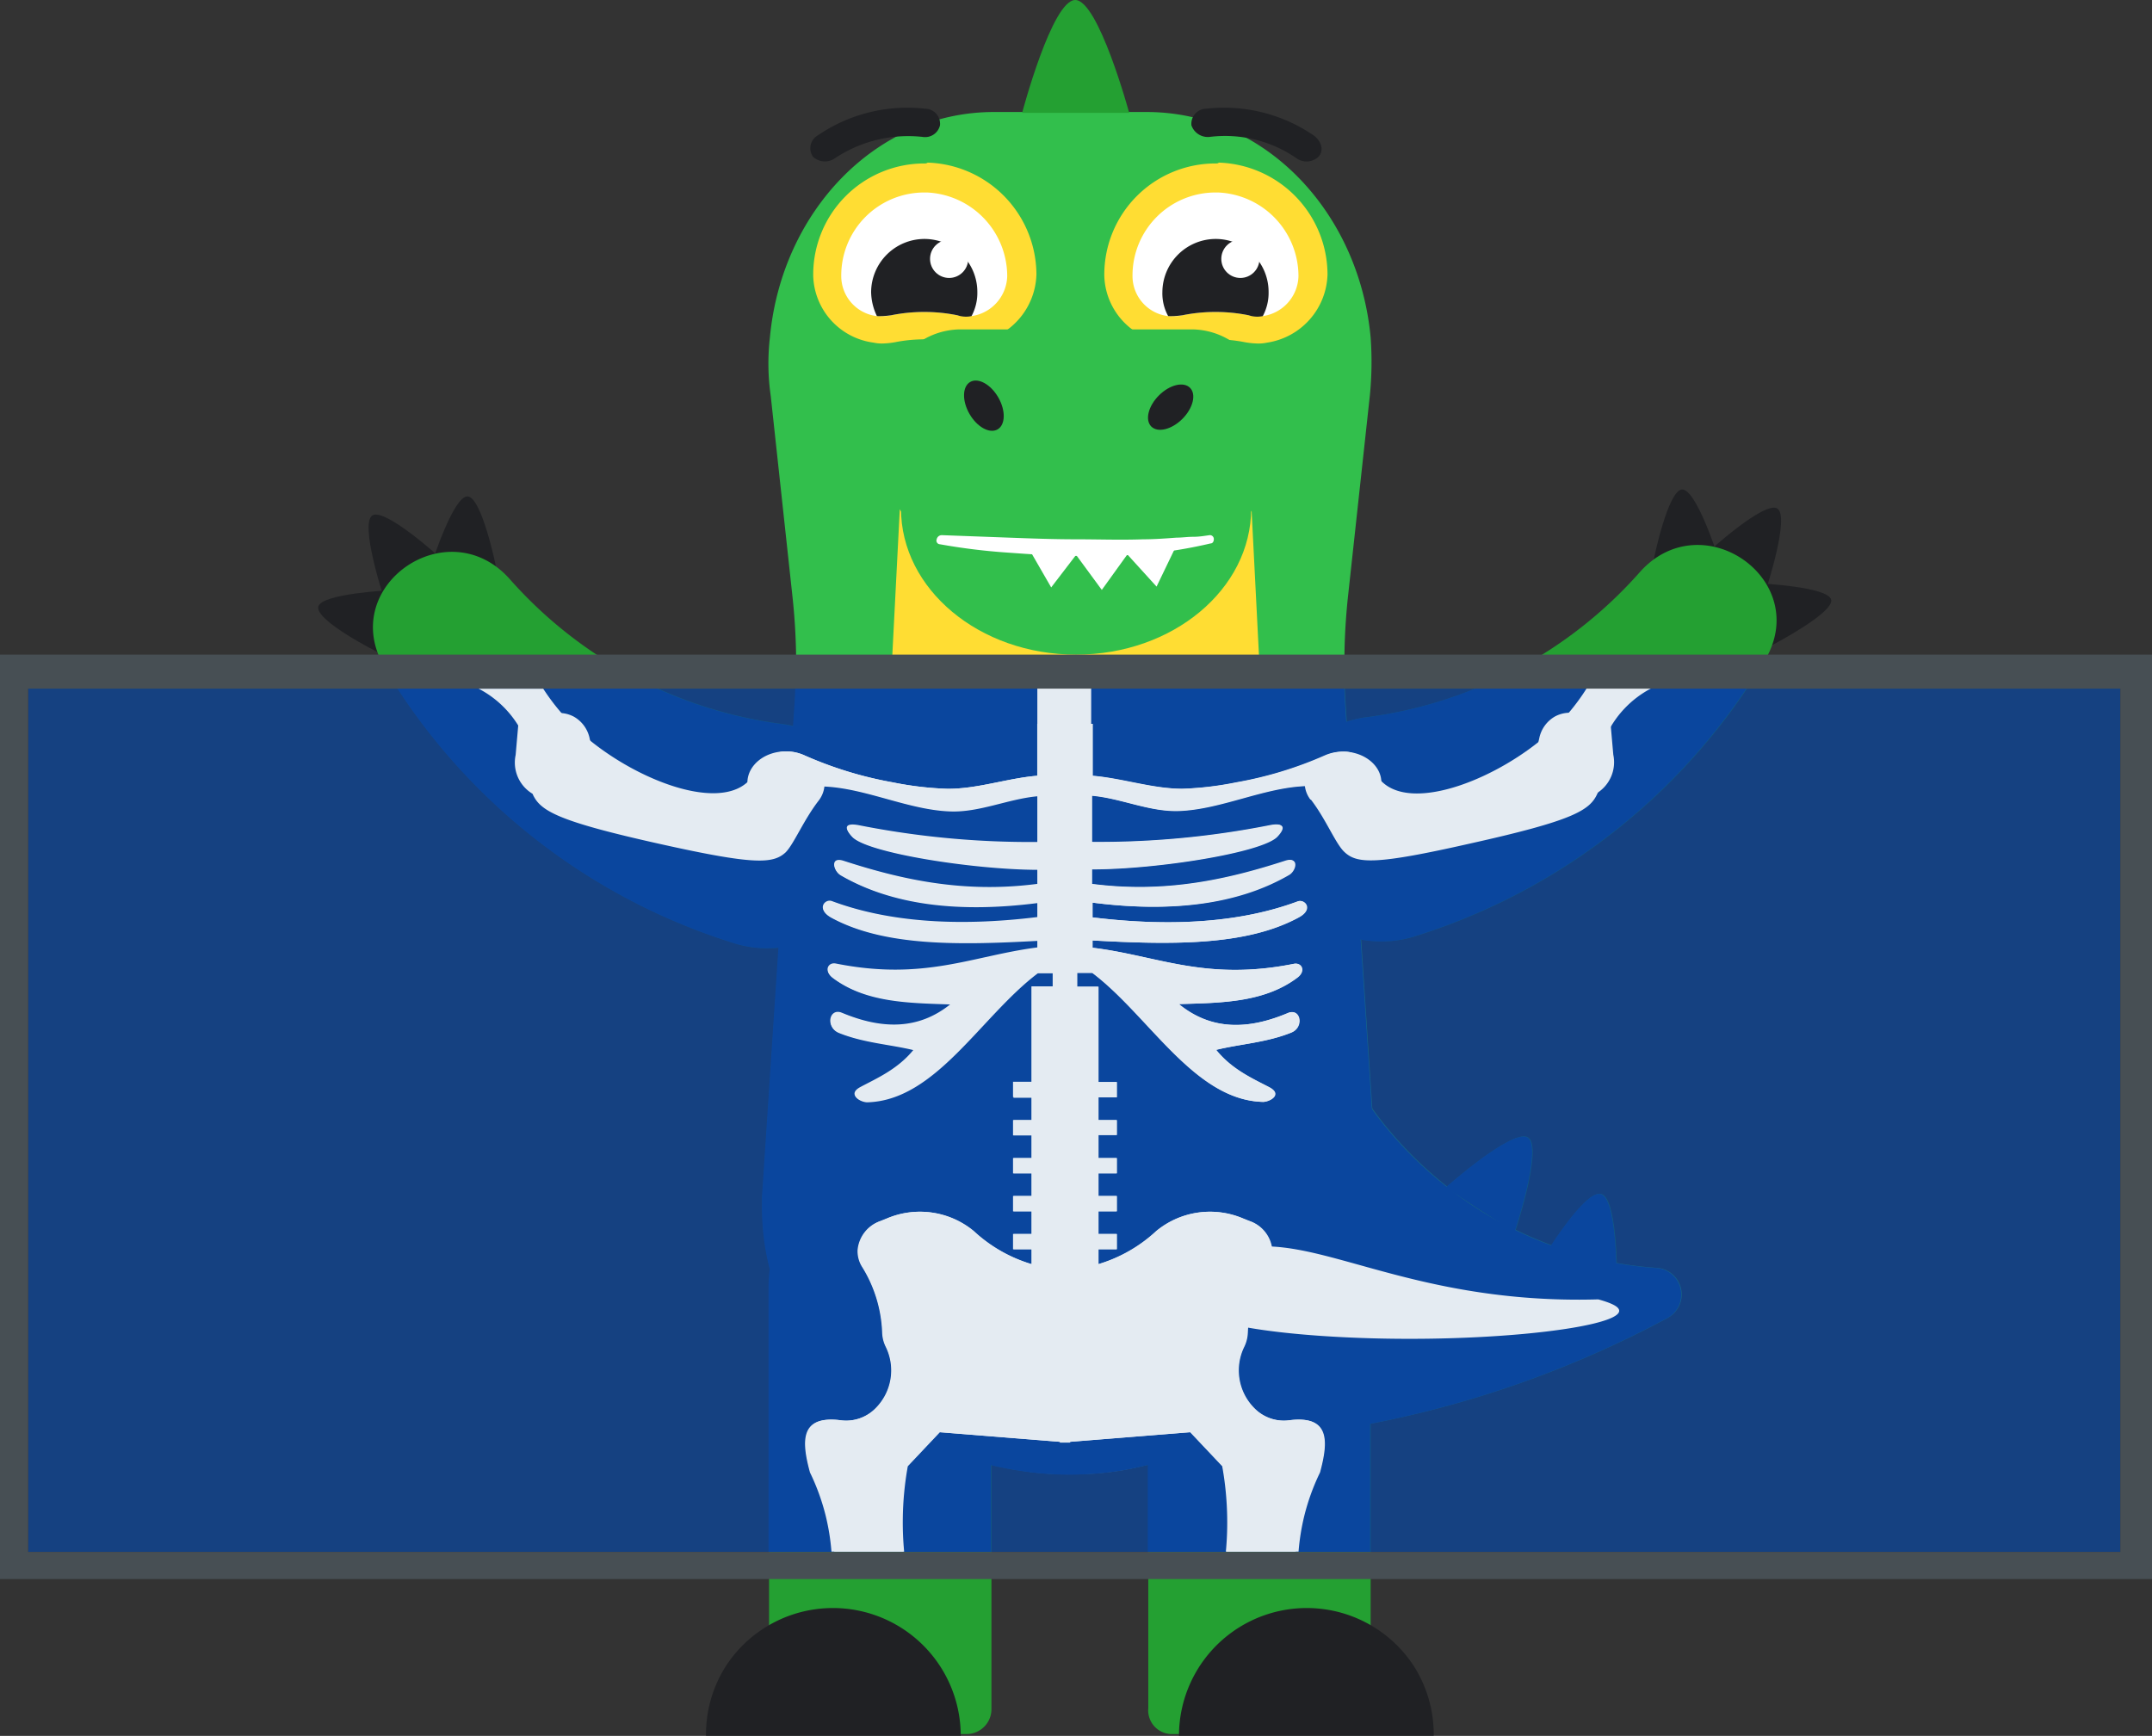
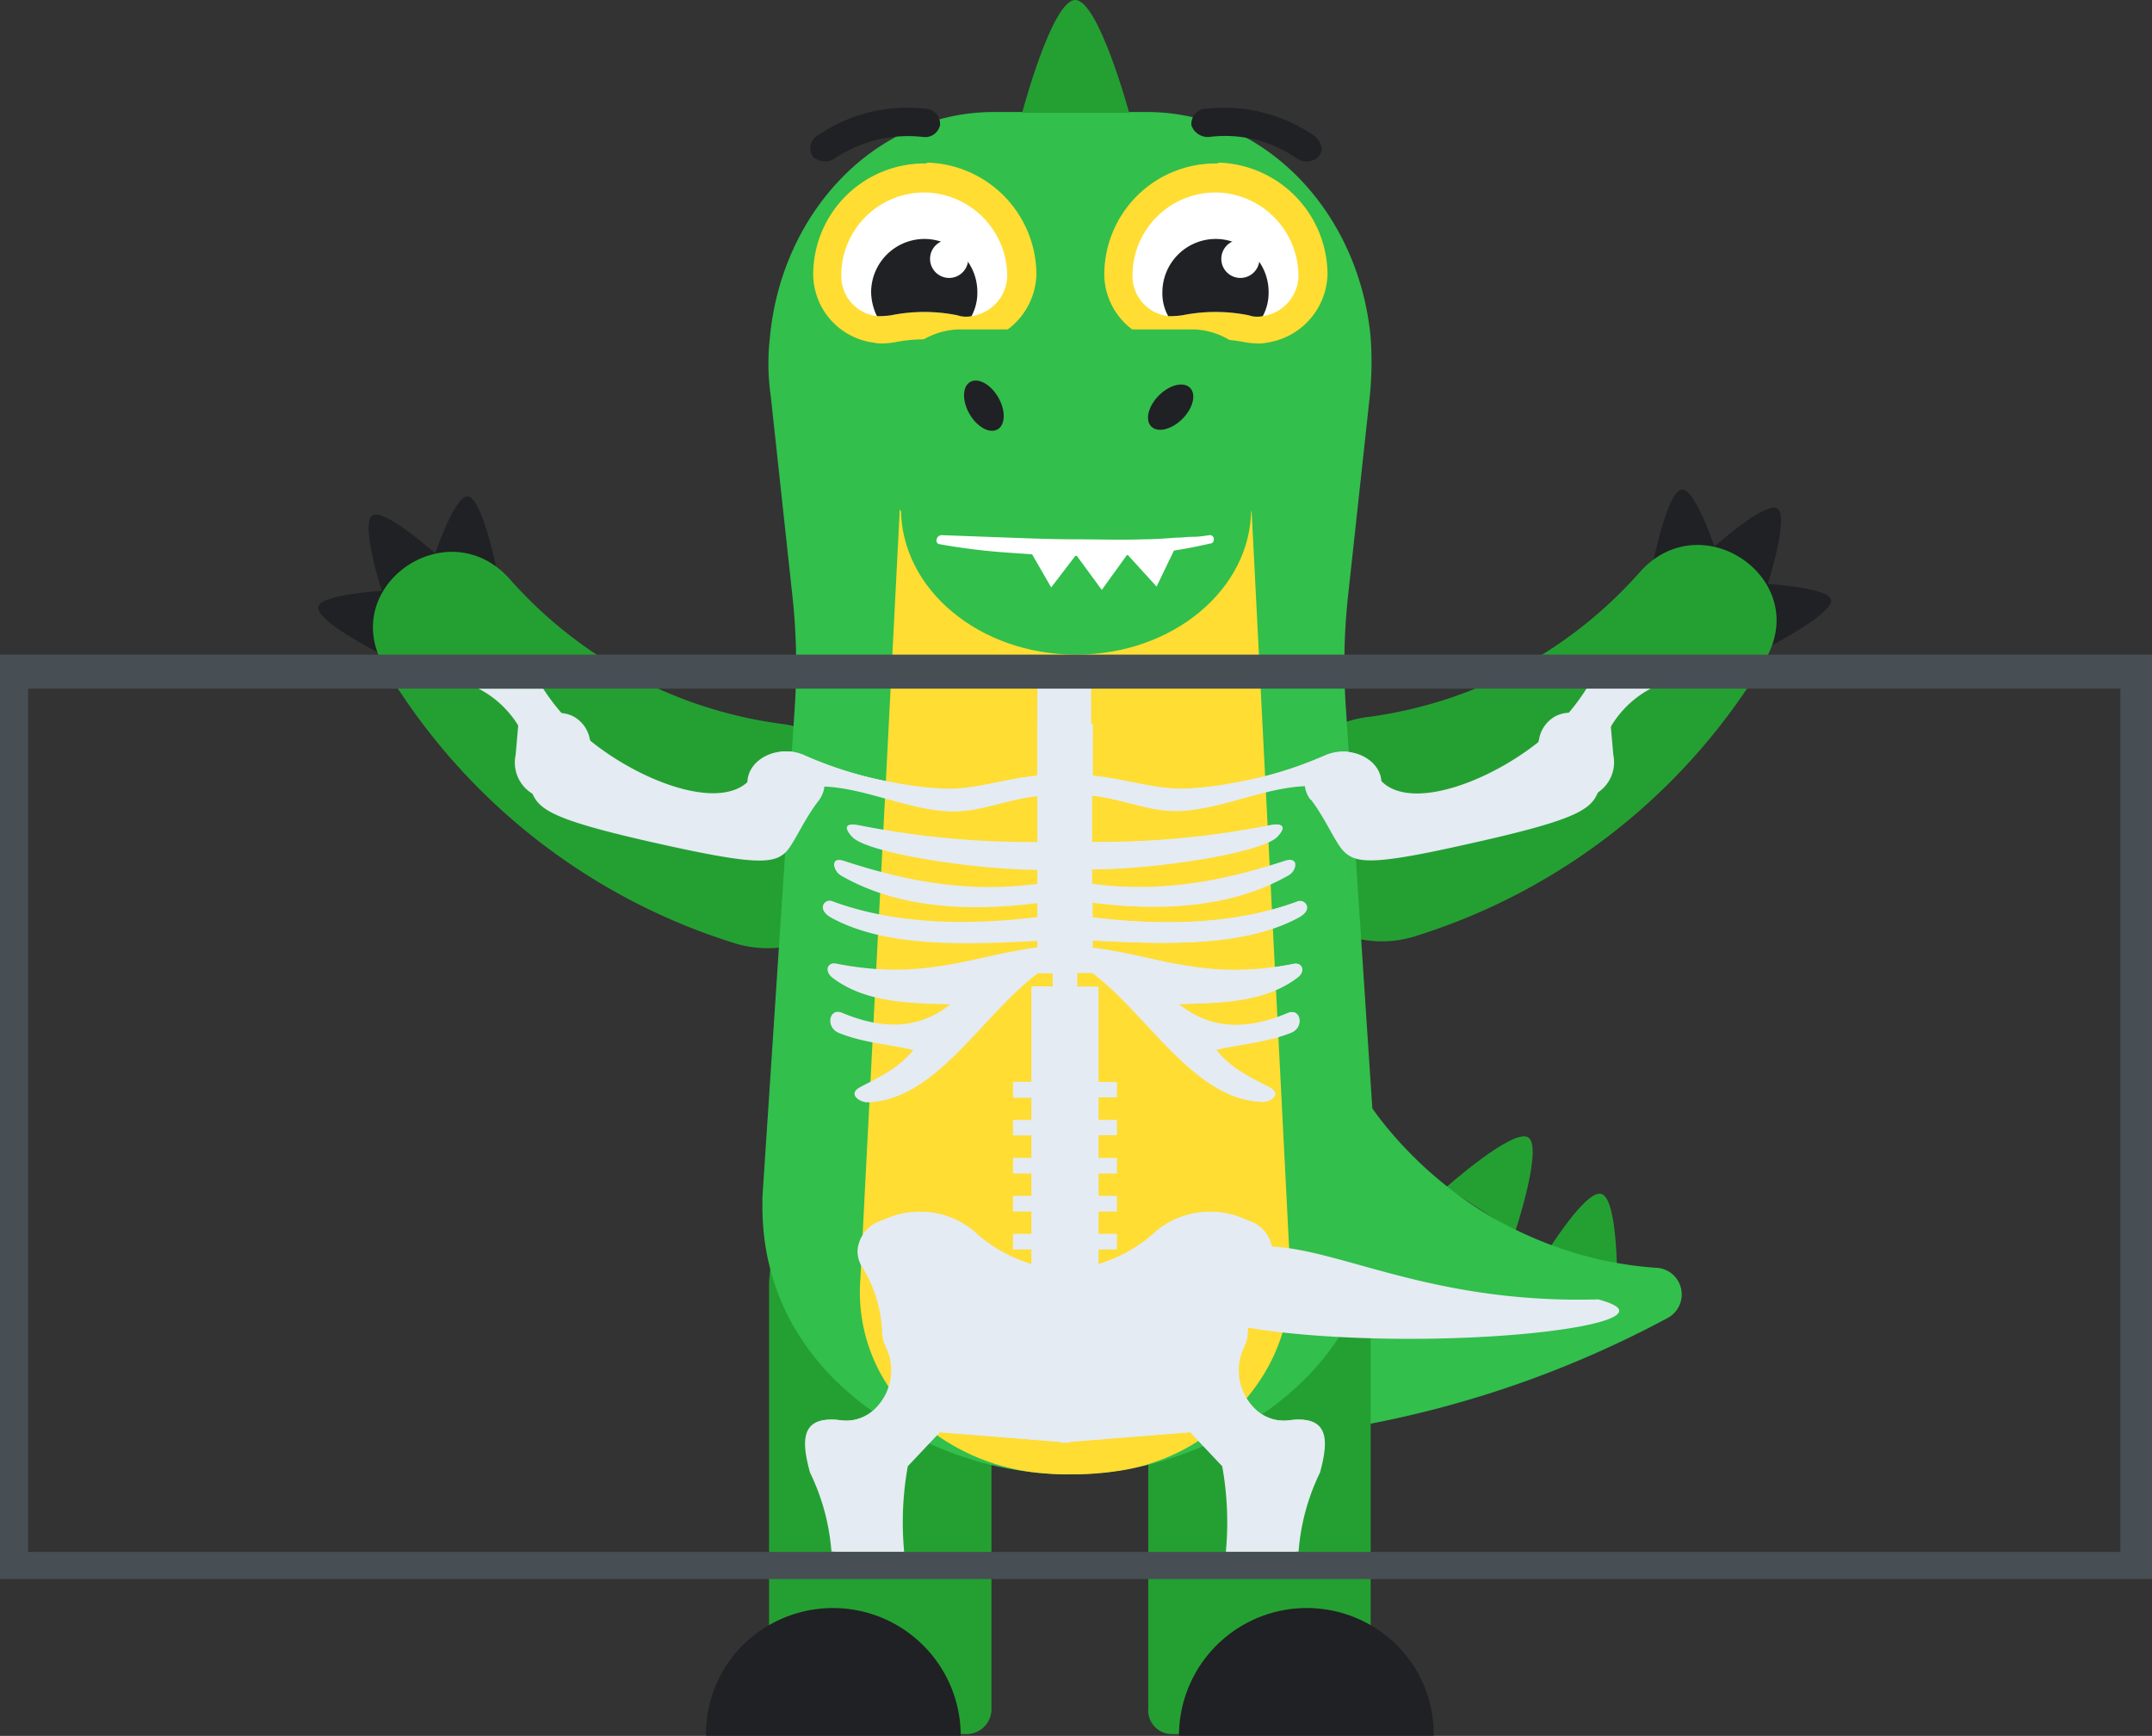
<svg xmlns="http://www.w3.org/2000/svg" viewBox="0 0 259.34 209.22">
  <rect x="0" y="0" width="259.34" height="209.22" fill="#333333" stroke="none" />
  <defs>
    <style>.cls-1{fill:none;}.cls-2{fill:#202124;}.cls-3{fill:#24a032;}.cls-4{fill:#32bf4c;}.cls-5{fill:#fd3;}.cls-6{fill:#fff;}.cls-7{fill:#c4daf2;}.cls-11,.cls-7{fill-rule:evenodd;}.cls-8{clip-path:url(#clip-path);}.cls-10,.cls-9{fill:#0a469e;}.cls-9{opacity:0.73;}.cls-11,.cls-12{fill:#e4ebf2;}.cls-13{fill:#474f54;}</style>
    <clipPath id="clip-path">
-       <rect class="cls-1" x="3.39" y="82.95" width="252.14" height="104.1" />
-     </clipPath>
+       </clipPath>
  </defs>
  <g id="Слой_2" data-name="Слой 2">
    <g id="Слой_1-2" data-name="Слой 1">
      <g id="hand_front" data-name="hand front">
        <path class="cls-2" d="M56.36,59.83c1.7.1,3.4,8.4,3.4,8.4l-7.7-.4S54.66,59.73,56.36,59.83Z" />
        <path class="cls-2" d="M44.86,62.13c1.5-1,8.2,5.1,8.2,5.1l-6.9,4.5S43.36,63.13,44.86,62.13Z" />
        <path class="cls-2" d="M38.36,73.13c.3-1.6,8.8-2,8.8-2l-1.6,7.5S38,74.83,38.36,73.13Z" />
        <path class="cls-3" d="M94.06,87.23a53,53,0,0,1-32.6-17.4c-7.5-8.5-20.9.9-15.1,10.6a75.05,75.05,0,0,0,42,33.2,13.45,13.45,0,0,0,17.6-12.7v-.3A13.41,13.41,0,0,0,94.06,87.23Z" />
      </g>
      <g id="tail">
        <g id="horns">
          <path class="cls-3" d="M182.58,148.5l-8.3-5.4s8.1-7.2,9.9-6S182.58,148.5,182.58,148.5Z" />
          <path class="cls-3" d="M194.88,155.3l-9.5-2.7s5.5-9.3,7.6-8.7S194.88,155.3,194.88,155.3Z" />
        </g>
        <path class="cls-4" d="M200.88,158.9a126.07,126.07,0,0,1-36.8,12.9H164c-.7.1-1.5.3-2.2.4-3.4.5-16.9,3.4-20.1,3.6,0,0,15.2-66.9,15.3-65.6a45.62,45.62,0,0,0,9.5,24.9,47.82,47.82,0,0,0,8.8,8.6,46.53,46.53,0,0,0,5.2,3.4,48,48,0,0,0,9.9,4.1,45.6,45.6,0,0,0,9.1,1.6h.1A3.22,3.22,0,0,1,200.88,158.9Z" />
      </g>
      <g id="leg_front" data-name="leg front">
        <path class="cls-3" d="M141.38,209h23.8V155a13.4,13.4,0,0,0-13.4-13.4h0a13.4,13.4,0,0,0-13.4,13.4v50.9A2.86,2.86,0,0,0,141.38,209Z" />
        <path class="cls-2" d="M170.38,200.8a15.4,15.4,0,0,0-28.3,8.4h30.7A15.35,15.35,0,0,0,170.38,200.8Z" />
      </g>
      <g id="leg_back" data-name="leg back">
        <path class="cls-3" d="M116.48,209H92.68V155a13.4,13.4,0,0,1,13.4-13.4h0a13.4,13.4,0,0,1,13.4,13.4v50.9A3,3,0,0,1,116.48,209Z" />
        <path class="cls-2" d="M87.48,200.8a15.4,15.4,0,0,1,28.3,8.4H85.08A15.35,15.35,0,0,1,87.48,200.8Z" />
      </g>
      <g id="hand_front-2" data-name="hand front">
        <path class="cls-2" d="M207,67l-7.7.4s1.7-8.3,3.4-8.4S207,67,207,67Z" />
        <path class="cls-2" d="M212.88,70.9,206,66.4s6.7-6.1,8.2-5.1S212.88,70.9,212.88,70.9Z" />
        <path class="cls-2" d="M213.48,77.8l-1.6-7.5s8.5.4,8.8,2S213.48,77.8,213.48,77.8Z" />
        <path class="cls-3" d="M153.08,99.8v.3a13.45,13.45,0,0,0,17.6,12.7,75.05,75.05,0,0,0,42-33.2c5.8-9.7-7.6-19.1-15.1-10.6A53,53,0,0,1,165,86.4,13.41,13.41,0,0,0,153.08,99.8Z" />
      </g>
      <path id="body" class="cls-4" d="M141.88,175.5c-.5.2-1,.3-1.5.5h0a39.49,39.49,0,0,1-11.5,1.7,41,41,0,0,1-11.2-1.6c-.6-.2-1.2-.4-1.9-.6h0c-14.2-5-24-15.7-23.9-30.3v-.9l3.9-59.1a76.35,76.35,0,0,0-.3-13.5l-2.6-24a27.34,27.34,0,0,1-.1-7c1.4-15.2,12.8-27.2,27-27.2h18.4c14.2,0,25.6,12,27,27.2a40.92,40.92,0,0,1-.1,7l-2.6,23.9a76.35,76.35,0,0,0-.3,13.5l3.9,59.1C166.38,159.3,156.48,170.5,141.88,175.5Z" />
      <path id="horn" class="cls-3" d="M136.08,13.6h-12.9S126.78,0,129.58,0,136.08,13.6,136.08,13.6Z" />
      <path id="belly" class="cls-5" d="M145.68,172.8a24.28,24.28,0,0,1-11,4.5,36.42,36.42,0,0,1-5.7.4,28.1,28.1,0,0,1-2.9-.1,25.82,25.82,0,0,1-16.4-7.3,20.53,20.53,0,0,1-6-16.1l4.8-93.7h42.3l4.7,92.4C155.88,161.2,152.08,168,145.68,172.8Z" />
      <g id="eye_back" data-name="eye back">
        <path class="cls-6" d="M116.38,39.9a7.08,7.08,0,0,1-1.4-.1,14.72,14.72,0,0,0-3.6-.4,14.2,14.2,0,0,0-3.6.4,6.15,6.15,0,0,1-1.4.1,2.77,2.77,0,0,1-.9-.1,6.76,6.76,0,0,1-5.8-6.5v-.2a11.71,11.71,0,0,1,11.7-11.7h.3a11.79,11.79,0,0,1,11.4,11.7v.1a6.67,6.67,0,0,1-5.8,6.5A2.92,2.92,0,0,1,116.38,39.9Z" />
        <path class="cls-5" d="M111.38,23.2h.3a10.11,10.11,0,0,1,9.7,10v.1a5,5,0,0,1-4.3,4.8h-.7a3.4,3.4,0,0,1-1-.1,20.2,20.2,0,0,0-8,0,3.4,3.4,0,0,1-1,.1h-.7a4.86,4.86,0,0,1-4.3-4.8v-.1a10,10,0,0,1,10-10m0-3.5v0h0A13.4,13.4,0,0,0,98,33.1v.1h0a8.37,8.37,0,0,0,7.3,8.1,4.48,4.48,0,0,0,1.1.1,9.85,9.85,0,0,0,1.7-.2,18.3,18.3,0,0,1,6.6,0,9.85,9.85,0,0,0,1.7.2,4.87,4.87,0,0,0,1.2-.1,8.56,8.56,0,0,0,7.3-8.2h0V33a13.54,13.54,0,0,0-13.1-13.4.6.6,0,0,1-.4.1Z" />
        <path class="cls-2" d="M117.78,35.2a5.92,5.92,0,0,1-.7,2.9,3.28,3.28,0,0,1-1.7-.1,20.2,20.2,0,0,0-8,0,9.7,9.7,0,0,1-1.7.1,6.89,6.89,0,0,1-.7-2.9,6.44,6.44,0,0,1,6.4-6.4A6.38,6.38,0,0,1,117.78,35.2Z" />
        <circle class="cls-6" cx="114.38" cy="31.2" r="2.3" />
      </g>
      <g id="eye_front" data-name="eye front">
        <path class="cls-6" d="M151.48,39.9a6.6,6.6,0,0,1-1.4-.1,14.72,14.72,0,0,0-3.6-.4,14.2,14.2,0,0,0-3.6.4,6.6,6.6,0,0,1-1.4.1,2.77,2.77,0,0,1-.9-.1,6.76,6.76,0,0,1-5.8-6.5v-.2a11.65,11.65,0,0,1,11.7-11.7h.3a11.79,11.79,0,0,1,11.4,11.7v.1a6.67,6.67,0,0,1-5.8,6.5A2,2,0,0,1,151.48,39.9Z" />
        <path class="cls-5" d="M146.48,23.2h.3a10.11,10.11,0,0,1,9.7,10v.1a5,5,0,0,1-4.3,4.8h-.7a3.4,3.4,0,0,1-1-.1,20.2,20.2,0,0,0-8,0,3.4,3.4,0,0,1-1,.1h-.7a4.86,4.86,0,0,1-4.3-4.8v-.1a10,10,0,0,1,10-10m0-3.5v0h0a13.4,13.4,0,0,0-13.4,13.4v.1h0a8.37,8.37,0,0,0,7.3,8.1,4.48,4.48,0,0,0,1.1.1,9.85,9.85,0,0,0,1.7-.2,18.3,18.3,0,0,1,6.6,0,9.85,9.85,0,0,0,1.7.2,4.87,4.87,0,0,0,1.2-.1,8.56,8.56,0,0,0,7.3-8.2h0V33a13.54,13.54,0,0,0-13.1-13.4c-.1.1-.2.1-.4.1Z" />
        <path class="cls-2" d="M152.88,35.2a5.92,5.92,0,0,1-.7,2.9,3.28,3.28,0,0,1-1.7-.1,20.2,20.2,0,0,0-8,0,9.7,9.7,0,0,1-1.7.1,5.66,5.66,0,0,1-.7-2.9,6.44,6.44,0,0,1,6.4-6.4A6.38,6.38,0,0,1,152.88,35.2Z" />
        <circle class="cls-6" cx="149.48" cy="31.2" r="2.3" />
      </g>
      <ellipse id="jaw" class="cls-4" cx="129.68" cy="61.3" rx="21.1" ry="17.6" />
      <path id="brow_back" data-name="brow back" class="cls-2" d="M111.18,16.5a15.93,15.93,0,0,0-10.6,2.6,2.11,2.11,0,0,1-2.6-.2h0a1.79,1.79,0,0,1,.6-2.6,19.13,19.13,0,0,1,12.9-3.2,1.82,1.82,0,0,1,1.8,2h0A1.84,1.84,0,0,1,111.18,16.5Z" />
      <path id="brow_front" data-name="brow front" class="cls-2" d="M156.28,19.1a15.12,15.12,0,0,0-10.5-2.6,2.09,2.09,0,0,1-2.2-1.4h0a1.82,1.82,0,0,1,1.8-2,19.13,19.13,0,0,1,12.9,3.2c1,.7,1.3,1.9.6,2.6h0A2.08,2.08,0,0,1,156.28,19.1Z" />
      <path id="nose" class="cls-4" d="M143.58,65.3c-8.6.9-17.9.5-27.8,0a8.92,8.92,0,0,1-8.9-8.9V48.6a8.92,8.92,0,0,1,8.9-8.9h27.8a8.92,8.92,0,0,1,8.9,8.9v7.8A8.92,8.92,0,0,1,143.58,65.3Z" />
      <g id="nostries">
        <ellipse class="cls-2" cx="118.57" cy="48.89" rx="2" ry="3.3" transform="translate(-8.56 65.84) rotate(-30)" />
        <ellipse class="cls-2" cx="141.07" cy="49.08" rx="3.3" ry="2" transform="translate(6.62 114.12) rotate(-45)" />
      </g>
      <g id="mouth">
        <path class="cls-6" d="M113.38,65c2.7.1,5.4.1,8.1.2s5.4.2,8.1.2,5.4.1,8.1,0,5.4-.1,8.1-.4a44.12,44.12,0,0,1-8.1,1.3,74.23,74.23,0,0,1-8.2.2A98.43,98.43,0,0,1,113.38,65Z" />
      </g>
      <g id="teeth">
        <polygon class="cls-6" points="129.18 66.2 136.38 66.1 132.78 71.1 129.18 66.2" />
        <polygon class="cls-6" points="123.68 65.6 130.28 66.1 126.68 70.8 123.68 65.6" />
        <polygon class="cls-6" points="135.38 66.3 141.98 65.3 139.38 70.7 135.38 66.3" />
      </g>
      <path id="mouth-2" data-name="mouth" class="cls-6" d="M113.48,64.5l8.1.3c2.7.1,5.4.2,8.1.2s5.4.1,8.1,0c1.3,0,2.7-.1,4-.2.7,0,1.3-.1,2-.1s1.3-.1,2-.2h0a.47.47,0,0,1,.5.5c0,.2-.1.5-.4.5a56.87,56.87,0,0,1-8.1,1.3c-2.7.2-5.5.2-8.2.2s-5.4-.2-8.2-.4a74.63,74.63,0,0,1-8.1-1,.44.44,0,0,1-.4-.6A.63.63,0,0,1,113.48,64.5Z" />
      <rect class="cls-1" x="3.39" y="82.95" width="252.14" height="104.1" />
      <path class="cls-7" d="M116.47,161.49c1-.47,2.84.67,4.19,2.53s1.66,3.77.69,4.24-2.85-.66-4.2-2.53-1.65-3.76-.68-4.24Z" />
      <path class="cls-7" d="M140.06,161.49c-1-.47-2.84.67-4.19,2.53s-1.66,3.77-.69,4.24,2.85-.66,4.2-2.53,1.65-3.76.68-4.24Z" />
      <g class="cls-8">
        <rect class="cls-9" x="3.39" y="82.95" width="252.14" height="104.1" />
        <g id="hand_front-3" data-name="hand front">
          <path class="cls-10" d="M56.3,59.84c1.7.1,3.4,8.4,3.4,8.4l-7.7-.4S54.6,59.74,56.3,59.84Z" />
-           <path class="cls-10" d="M44.8,62.14c1.5-1,8.2,5.1,8.2,5.1l-6.9,4.5S43.3,63.14,44.8,62.14Z" />
-           <path class="cls-10" d="M38.3,73.14c.3-1.6,8.8-2,8.8-2l-1.6,7.5S37.9,74.84,38.3,73.14Z" />
          <path class="cls-10" d="M94,87.24a53,53,0,0,1-32.6-17.4c-7.5-8.5-20.9.9-15.1,10.6a75.05,75.05,0,0,0,42,33.2,13.45,13.45,0,0,0,17.6-12.7v-.3A13.41,13.41,0,0,0,94,87.24Z" />
        </g>
        <g id="tail-2" data-name="tail">
          <g id="horns-2" data-name="horns">
            <path class="cls-10" d="M182.52,148.52l-8.3-5.4s8.1-7.2,9.9-6S182.52,148.52,182.52,148.52Z" />
            <path class="cls-10" d="M194.82,155.32l-9.5-2.7s5.5-9.3,7.6-8.7S194.82,155.32,194.82,155.32Z" />
          </g>
          <path class="cls-10" d="M200.82,158.92a126.07,126.07,0,0,1-36.8,12.9h-.1c-.7.1-1.5.3-2.2.4-3.4.5-16.9,3.4-20.1,3.6,0,0,15.2-66.9,15.3-65.6a45.62,45.62,0,0,0,9.5,24.9,47.82,47.82,0,0,0,8.8,8.6,46.53,46.53,0,0,0,5.2,3.4,48,48,0,0,0,9.9,4.1,45.6,45.6,0,0,0,9.1,1.6h.1A3.22,3.22,0,0,1,200.82,158.92Z" />
        </g>
        <g id="leg_front-2" data-name="leg front">
          <path class="cls-10" d="M141.32,209h23.8V155a13.4,13.4,0,0,0-13.4-13.4h0a13.4,13.4,0,0,0-13.4,13.4v50.9A2.86,2.86,0,0,0,141.32,209Z" />
          <path class="cls-10" d="M170.32,200.82a15.4,15.4,0,0,0-28.3,8.4h30.7A15.35,15.35,0,0,0,170.32,200.82Z" />
        </g>
        <g id="leg_back-2" data-name="leg back">
          <path class="cls-10" d="M116.42,209H92.62V155a13.4,13.4,0,0,1,13.4-13.4h0a13.4,13.4,0,0,1,13.4,13.4v50.9A3,3,0,0,1,116.42,209Z" />
          <path class="cls-10" d="M87.42,200.82a15.4,15.4,0,0,1,28.3,8.4H85A15.35,15.35,0,0,1,87.42,200.82Z" />
        </g>
        <g id="hand_front-4" data-name="hand front">
          <path class="cls-10" d="M206.92,67l-7.7.4s1.7-8.3,3.4-8.4S206.92,67,206.92,67Z" />
          <path class="cls-10" d="M212.82,70.92l-6.9-4.5s6.7-6.1,8.2-5.1S212.82,70.92,212.82,70.92Z" />
          <path class="cls-10" d="M213.42,77.82l-1.6-7.5s8.5.4,8.8,2S213.42,77.82,213.42,77.82Z" />
          <path class="cls-10" d="M153,99.82v.3a13.45,13.45,0,0,0,17.6,12.7,75.05,75.05,0,0,0,42-33.2c5.8-9.7-7.6-19.1-15.1-10.6a53,53,0,0,1-32.6,17.4A13.41,13.41,0,0,0,153,99.82Z" />
        </g>
-         <path id="body-2" data-name="body" class="cls-10" d="M141.82,175.52c-.5.2-1,.3-1.5.5h0a39.49,39.49,0,0,1-11.5,1.7,41,41,0,0,1-11.2-1.6c-.6-.2-1.2-.4-1.9-.6h0c-14.2-5-24-15.7-23.9-30.3v-.9l3.9-59.1a76.35,76.35,0,0,0-.3-13.5l-2.6-24a27.34,27.34,0,0,1-.1-7c1.4-15.2,12.8-27.2,27-27.2h18.4c14.2,0,25.6,12,27,27.2a40.92,40.92,0,0,1-.1,7l-2.6,23.9a76.35,76.35,0,0,0-.3,13.5l3.9,59.1C166.32,159.32,156.42,170.52,141.82,175.52Z" />
+         <path id="body-2" data-name="body" class="cls-10" d="M141.82,175.52c-.5.2-1,.3-1.5.5h0a39.49,39.49,0,0,1-11.5,1.7,41,41,0,0,1-11.2-1.6c-.6-.2-1.2-.4-1.9-.6h0c-14.2-5-24-15.7-23.9-30.3v-.9l3.9-59.1a76.35,76.35,0,0,0-.3-13.5l-2.6-24a27.34,27.34,0,0,1-.1-7h18.4c14.2,0,25.6,12,27,27.2a40.92,40.92,0,0,1-.1,7l-2.6,23.9a76.35,76.35,0,0,0-.3,13.5l3.9,59.1C166.32,159.32,156.42,170.52,141.82,175.52Z" />
        <path id="horn-2" data-name="horn" class="cls-10" d="M136,13.62h-12.9S126.72,0,129.52,0,136,13.62,136,13.62Z" />
        <path id="belly-2" data-name="belly" class="cls-10" d="M145.62,172.82a24.28,24.28,0,0,1-11,4.5,36.42,36.42,0,0,1-5.7.4,28.1,28.1,0,0,1-2.9-.1,25.82,25.82,0,0,1-16.4-7.3,20.53,20.53,0,0,1-6-16.1l4.8-93.7h42.3l4.7,92.4C155.82,161.22,152,168,145.62,172.82Z" />
        <g id="eye_back-2" data-name="eye back">
          <path class="cls-10" d="M116.32,39.92a7.08,7.08,0,0,1-1.4-.1,14.72,14.72,0,0,0-3.6-.4,14.2,14.2,0,0,0-3.6.4,6.15,6.15,0,0,1-1.4.1,2.77,2.77,0,0,1-.9-.1,6.76,6.76,0,0,1-5.8-6.5v-.2a11.71,11.71,0,0,1,11.7-11.7h.3A11.79,11.79,0,0,1,123,33.12v.1a6.67,6.67,0,0,1-5.8,6.5A2.92,2.92,0,0,1,116.32,39.92Z" />
          <path class="cls-10" d="M111.32,23.22h.3a10.11,10.11,0,0,1,9.7,10v.1a5,5,0,0,1-4.3,4.8h-.7a3.4,3.4,0,0,1-1-.1,20.2,20.2,0,0,0-8,0,3.4,3.4,0,0,1-1,.1h-.7a4.86,4.86,0,0,1-4.3-4.8v-.1a10,10,0,0,1,10-10m0-3.5v0h0a13.4,13.4,0,0,0-13.4,13.4v.1h0a8.37,8.37,0,0,0,7.3,8.1,4.48,4.48,0,0,0,1.1.1,9.85,9.85,0,0,0,1.7-.2,18.3,18.3,0,0,1,6.6,0,9.85,9.85,0,0,0,1.7.2,4.87,4.87,0,0,0,1.2-.1,8.56,8.56,0,0,0,7.3-8.2h0V33a13.54,13.54,0,0,0-13.1-13.4.6.6,0,0,1-.4.1Z" />
          <path class="cls-10" d="M117.72,35.22a5.92,5.92,0,0,1-.7,2.9,3.28,3.28,0,0,1-1.7-.1,20.2,20.2,0,0,0-8,0,9.7,9.7,0,0,1-1.7.1,6.89,6.89,0,0,1-.7-2.9,6.44,6.44,0,0,1,6.4-6.4A6.38,6.38,0,0,1,117.72,35.22Z" />
          <circle class="cls-10" cx="114.32" cy="31.22" r="2.3" />
        </g>
        <g id="eye_front-2" data-name="eye front">
          <path class="cls-10" d="M151.42,39.92a6.6,6.6,0,0,1-1.4-.1,14.72,14.72,0,0,0-3.6-.4,14.2,14.2,0,0,0-3.6.4,6.6,6.6,0,0,1-1.4.1,2.77,2.77,0,0,1-.9-.1,6.76,6.76,0,0,1-5.8-6.5v-.2a11.65,11.65,0,0,1,11.7-11.7h.3a11.79,11.79,0,0,1,11.4,11.7v.1a6.67,6.67,0,0,1-5.8,6.5A2,2,0,0,1,151.42,39.92Z" />
          <path class="cls-10" d="M146.42,23.22h.3a10.11,10.11,0,0,1,9.7,10v.1a5,5,0,0,1-4.3,4.8h-.7a3.4,3.4,0,0,1-1-.1,20.2,20.2,0,0,0-8,0,3.4,3.4,0,0,1-1,.1h-.7a4.86,4.86,0,0,1-4.3-4.8v-.1a10,10,0,0,1,10-10m0-3.5v0h0A13.4,13.4,0,0,0,133,33.12v.1h0a8.37,8.37,0,0,0,7.3,8.1,4.48,4.48,0,0,0,1.1.1,9.85,9.85,0,0,0,1.7-.2,18.3,18.3,0,0,1,6.6,0,9.85,9.85,0,0,0,1.7.2,4.87,4.87,0,0,0,1.2-.1,8.56,8.56,0,0,0,7.3-8.2h0V33a13.54,13.54,0,0,0-13.1-13.4c-.1.1-.2.1-.4.1Z" />
          <path class="cls-10" d="M152.82,35.22a5.92,5.92,0,0,1-.7,2.9,3.28,3.28,0,0,1-1.7-.1,20.2,20.2,0,0,0-8,0,9.7,9.7,0,0,1-1.7.1,5.66,5.66,0,0,1-.7-2.9,6.44,6.44,0,0,1,6.4-6.4A6.38,6.38,0,0,1,152.82,35.22Z" />
          <circle class="cls-10" cx="149.42" cy="31.22" r="2.3" />
        </g>
        <ellipse id="jaw-2" data-name="jaw" class="cls-10" cx="129.62" cy="61.32" rx="21.1" ry="17.6" />
        <path id="brow_back-2" data-name="brow back" class="cls-10" d="M111.12,16.52a15.93,15.93,0,0,0-10.6,2.6,2.11,2.11,0,0,1-2.6-.2h0a1.79,1.79,0,0,1,.6-2.6,19.13,19.13,0,0,1,12.9-3.2,1.82,1.82,0,0,1,1.8,2h0A1.84,1.84,0,0,1,111.12,16.52Z" />
        <path id="brow_front-2" data-name="brow front" class="cls-10" d="M156.22,19.12a15.12,15.12,0,0,0-10.5-2.6,2.09,2.09,0,0,1-2.2-1.4h0a1.82,1.82,0,0,1,1.8-2,19.13,19.13,0,0,1,12.9,3.2c1,.7,1.3,1.9.6,2.6h0A2.08,2.08,0,0,1,156.22,19.12Z" />
        <path id="nose-2" data-name="nose" class="cls-10" d="M143.52,65.32c-8.6.9-17.9.5-27.8,0a8.92,8.92,0,0,1-8.9-8.9v-7.8a8.92,8.92,0,0,1,8.9-8.9h27.8a8.92,8.92,0,0,1,8.9,8.9v7.8A8.92,8.92,0,0,1,143.52,65.32Z" />
        <g id="nostries-2" data-name="nostries">
          <ellipse class="cls-10" cx="118.52" cy="48.91" rx="2" ry="3.3" transform="translate(-8.57 65.81) rotate(-30)" />
          <ellipse class="cls-10" cx="141.01" cy="49.09" rx="3.3" ry="2" transform="translate(6.59 114.09) rotate(-45)" />
        </g>
        <g id="mouth-3" data-name="mouth">
          <path class="cls-10" d="M113.32,65c2.7.1,5.4.1,8.1.2s5.4.2,8.1.2,5.4.1,8.1,0,5.4-.1,8.1-.4a44.12,44.12,0,0,1-8.1,1.3,74.23,74.23,0,0,1-8.2.2A98.43,98.43,0,0,1,113.32,65Z" />
        </g>
        <g id="teeth-2" data-name="teeth">
          <polygon class="cls-10" points="129.12 66.22 136.32 66.12 132.72 71.12 129.12 66.22" />
          <polygon class="cls-10" points="123.62 65.62 130.22 66.12 126.62 70.82 123.62 65.62" />
          <polygon class="cls-10" points="135.32 66.32 141.92 65.32 139.32 70.72 135.32 66.32" />
        </g>
        <path id="mouth-4" data-name="mouth" class="cls-10" d="M113.42,64.52l8.1.3c2.7.1,5.4.2,8.1.2s5.4.1,8.1,0c1.3,0,2.7-.1,4-.2.7,0,1.3-.1,2-.1s1.3-.1,2-.2h0a.47.47,0,0,1,.5.5c0,.2-.1.5-.4.5a56.87,56.87,0,0,1-8.1,1.3c-2.7.2-5.5.2-8.2.2s-5.4-.2-8.2-.4a74.63,74.63,0,0,1-8.1-1,.44.44,0,0,1-.4-.6A.63.63,0,0,1,113.42,64.52Z" />
      </g>
      <path class="cls-11" d="M166.47,94.31c0-2.06-2.1-3.72-4.62-3.72a5.42,5.42,0,0,0-2.17.44,46.28,46.28,0,0,1-10.76,3.27,39.17,39.17,0,0,1-6.52.77c-3.63,0-7.25-1.27-10.87-1.57V87.24H125V93.5c-3.62.3-7.24,1.61-10.86,1.57a39.16,39.16,0,0,1-6.53-.77A46.28,46.28,0,0,1,96.85,91a5.42,5.42,0,0,0-2.17-.44c-2.24,0-3.27,2.51-4.62,3.72-3.9,3.54-14-.55-20-5.92A26,26,0,0,1,65.46,83H57.67a12.24,12.24,0,0,1,5.5,5.79c1.27,3.1-.06,4.56,1,6.87.9,2.07,2.95,3.3,15.45,6.08,11.26,2.51,13.54,2.39,15.05,1,1-1,2.17-3.9,4-6.26a3.39,3.39,0,0,0,.68-1.68c5,.22,10.11,2.81,15.11,3,3.57.15,7.06-1.52,10.61-1.83v5.6a106,106,0,0,1-21.4-2c-1.92-.39-1.86.36-.92,1.34,1.86,1.91,14.55,3.91,22.32,3.93v1.78c-8.86,1.16-16.35-.51-23.34-2.78-1.67-.55-1.25,1.18-.4,1.67,6.23,3.62,14.29,4.54,23.74,3.33v1.78c-9.92,1.22-18.2.52-24.76-1.93-.81-.3-1.94.94-.09,1.94,6.41,3.48,15.5,3.28,24.85,2.77v.88c-7.8,1-13.59,4.07-24.28,1.94-.92-.19-1.49.85-.4,1.67,4,3,9.22,3,14.27,3.18-4,3.22-8.41,3.06-13.15,1.08-1.51-.62-2,1.71-.41,2.35,3,1.22,6.27,1.39,9.07,2.09-1.91,2.37-4.45,3.46-6.42,4.51-1.56.84-.17,1.7.71,1.76,8.3-.17,13.74-10.37,20.61-15.55h1.85v1.66h-2.56v11.5h-2.22v1.84h2.22V135h-2.22v1.84h2.22v2.74h-2.22v1.84h2.22v2.73h-2.22V146h2.22v2.73h-2.22v1.84h2.22v1.8a17.66,17.66,0,0,1-7-4,10.15,10.15,0,0,0-10.44-1.51l-.75.3a4.06,4.06,0,0,0-2.75,3.47,3.52,3.52,0,0,0,.49,2,16.08,16.08,0,0,1,2.46,8,4.44,4.44,0,0,0,.43,1.7,6.45,6.45,0,0,1-1.23,7.4,5,5,0,0,1-4.32,1.44c-4.81-.57-4.58,2.58-3.57,6.3a21.51,21.51,0,0,1,2.18,5.24,21.81,21.81,0,0,1,.68,4.3h8.42a37.1,37.1,0,0,1-.16-4.07,38,38,0,0,1,.6-6.22l3.87-4.1,14.51,1.16v.09l.6,0,.59,0v-.09l14.51-1.16,3.87,4.1a32.86,32.86,0,0,1,.66,6.22,33.77,33.77,0,0,1-.21,4.07h8.69a27.3,27.3,0,0,1,.69-4.3,26.68,26.68,0,0,1,1.9-5.24c1-3.72,1.23-6.87-3.58-6.3a5,5,0,0,1-4.32-1.44,6.45,6.45,0,0,1-1.23-7.4,4.27,4.27,0,0,0,.43-1.7,16.08,16.08,0,0,1,2.46-8,3.52,3.52,0,0,0,.49-2,4.06,4.06,0,0,0-2.75-3.47l-.75-.3a10.15,10.15,0,0,0-10.44,1.51,17.66,17.66,0,0,1-7,4v-1.8h2.22v-1.84h-2.22V146h2.22v-1.85h-2.22v-2.73h2.22v-1.84h-2.22V136.8h2.22V135h-2.22v-2.74h2.22v-1.84h-2.22v-11.5h-2.56v-1.66h1.85c6.87,5.18,12.31,15.38,20.61,15.55.88-.06,2.27-.92.71-1.76-2-1.05-4.51-2.14-6.42-4.51,2.8-.7,6.07-.87,9.07-2.09,1.57-.65,1.1-3-.41-2.35-4.74,2-9.2,2.14-13.15-1.08,5.05-.15,10.26-.16,14.27-3.18,1.09-.82.52-1.86-.4-1.67-10.69,2.13-16.48-1-24.28-1.94v-.88c9.35.51,18.44.71,24.85-2.77,1.85-1,.72-2.24-.09-1.94-6.56,2.45-14.84,3.15-24.76,1.93v-1.78C141,110,149,109,155.27,105.41c.85-.49,1.27-2.22-.4-1.67-7,2.27-14.48,3.94-23.34,2.78v-1.78c7.77,0,20.46-2,22.32-3.93.94-1,1-1.73-.92-1.34a106,106,0,0,1-21.4,2v-5.6c3.55.31,7,2,10.61,1.83,5-.22,10.11-2.81,15.11-3a3.3,3.3,0,0,0,.68,1.68" />
      <path class="cls-11" d="M74.23,95.28A13.83,13.83,0,0,1,71.06,89a3.92,3.92,0,0,0-1.9-2.62,3.82,3.82,0,0,0-1.43-.43,7.32,7.32,0,0,1-4.94-2.38L62.14,91a4.38,4.38,0,0,0,2,4.65Z" />
      <path class="cls-11" d="M98.61,96.39a3.49,3.49,0,0,0,.68-1.68c5,.22,10.11,2.81,15.11,3,3.57.15,7.06-1.52,10.61-1.83v5.6a106,106,0,0,1-21.4-2c-1.92-.39-1.86.36-.92,1.34,1.85,1.91,14.55,3.91,22.32,3.93v1.78c-8.86,1.16-16.35-.51-23.34-2.78-1.67-.55-1.25,1.18-.41,1.67,6.24,3.62,14.3,4.54,23.75,3.33v1.78c-9.92,1.22-18.2.52-24.77-1.93-.8-.3-1.93.94-.08,1.94,6.4,3.48,15.5,3.28,24.85,2.77v.88c-7.8,1-13.59,4.07-24.28,1.94-.92-.19-1.49.85-.41,1.67,4,3,9.23,3,14.28,3.18-3.95,3.22-8.41,3.06-13.15,1.08-1.51-.62-2,1.7-.41,2.35,3,1.22,6.27,1.39,9.07,2.09-1.91,2.37-4.45,3.46-6.42,4.51-1.57.84-.17,1.7.71,1.76,8.3-.17,13.74-10.37,20.61-15.55h1.85v1.66H124.3v11.5h-2.22v1.84h2.22V135h-2.22v1.84h2.22v2.74h-2.22v1.84h2.22v2.73h-2.22V146h2.22v2.73h-2.22v1.84h2.22v1.8a17.66,17.66,0,0,1-7-4,10.17,10.17,0,0,0-10.45-1.51l-.74.3a4.09,4.09,0,0,0-2.76,3.47,3.53,3.53,0,0,0,.5,2,16.08,16.08,0,0,1,2.46,8,4.11,4.11,0,0,0,.43,1.7,6.45,6.45,0,0,1-1.23,7.4,5,5,0,0,1-4.32,1.44c-4.82-.57-4.59,2.58-3.58,6.3a26.68,26.68,0,0,1,1.9,5.24,27.3,27.3,0,0,1,.69,4.3h8.69a33.77,33.77,0,0,1-.21-4.07,32.06,32.06,0,0,1,.66-6.22l3.87-4.1,14.51,1.16v.09l.59,0,.6,0v-.09l14.51-1.16,3.87,4.1a38,38,0,0,1,.6,6.22,37.1,37.1,0,0,1-.16,4.07h8.42a21.81,21.81,0,0,1,.68-4.3,21.51,21.51,0,0,1,2.18-5.24c1-3.72,1.24-6.87-3.57-6.3a5,5,0,0,1-4.32-1.44,6.45,6.45,0,0,1-1.23-7.4,4.44,4.44,0,0,0,.43-1.7,16.17,16.17,0,0,1,2.45-8,3.45,3.45,0,0,0,.5-2,4.08,4.08,0,0,0-2.75-3.47l-.75-.3a10.15,10.15,0,0,0-10.44,1.51,17.72,17.72,0,0,1-7,4v-1.8h2.22v-1.84h-2.22V146h2.22v-1.85h-2.22v-2.73h2.22v-1.84h-2.22V136.8h2.22V135h-2.22v-2.74h2.22v-1.84h-2.22v-11.5h-2.56v-1.66h1.85c6.86,5.18,12.31,15.38,20.6,15.55.88-.06,2.28-.92.72-1.76-2-1.05-4.51-2.14-6.42-4.51,2.8-.7,6.07-.87,9.07-2.09,1.57-.64,1.1-3-.41-2.35-4.74,2-9.2,2.14-13.15-1.08,5.05-.15,10.25-.16,14.27-3.18,1.09-.82.52-1.86-.41-1.67-10.68,2.13-16.47-1-24.27-1.94v-.88c9.34.51,18.44.71,24.84-2.77,1.86-1,.73-2.24-.08-1.94-6.57,2.45-14.84,3.15-24.76,1.93v-1.78c9.45,1.21,17.5.29,23.74-3.33.85-.49,1.27-2.22-.4-1.67-7,2.27-14.48,3.94-23.34,2.78v-1.78c7.77,0,20.46-2,22.32-3.93.94-1,1-1.73-.92-1.34a106.11,106.11,0,0,1-21.4,2v-5.6c3.54.31,7,2,10.6,1.83,5-.22,10.11-2.81,15.12-3a3.3,3.3,0,0,0,.68,1.68c1.8,2.36,2.94,5.28,4,6.26,1.51,1.43,3.79,1.55,15.05-1,12.5-2.78,14.55-4,15.45-6.08,1-2.31-.32-3.77,1-6.87a12.24,12.24,0,0,1,5.5-5.79h-7.8a25.58,25.58,0,0,1-4.58,5.44c-6,5.37-16.11,9.46-20,5.92-1.35-1.21-2.38-3.72-4.62-3.72a5.42,5.42,0,0,0-2.17.44,46.28,46.28,0,0,1-10.76,3.27,39.16,39.16,0,0,1-6.53.77c-3.62,0-7.24-1.27-10.86-1.57V87.24H125V93.5c-3.62.3-7.24,1.61-10.87,1.57a39.17,39.17,0,0,1-6.52-.77A46.28,46.28,0,0,1,96.86,91a5.46,5.46,0,0,0-2.17-.44c-2.53,0-4.58,1.66-4.62,3.72" />
      <path class="cls-11" d="M192.42,95.61a4.39,4.39,0,0,0,2-4.65l-.65-7.42a7.32,7.32,0,0,1-4.94,2.38,3.82,3.82,0,0,0-1.43.43,3.92,3.92,0,0,0-1.9,2.62,13.75,13.75,0,0,1-3.18,6.31Z" />
      <rect class="cls-12" x="125.01" y="82.95" width="6.49" height="7.45" />
      <path class="cls-13" d="M0,78.9V190.32H259.34V78.9ZM255.53,187.05H3.39V83H255.53Z" />
      <path class="cls-12" d="M146.06,151.8c8.85-4.9,18.16,3,37.61,4.58a80.6,80.6,0,0,0,8.94.23c2,.55,2.52,1,2.52,1.38,0,2.19-18.69,4.24-36.23,3-5.3-.38-16.26-1.47-16.73-4.82C141.89,154.22,145.22,152.26,146.06,151.8Z" />
    </g>
  </g>
</svg>